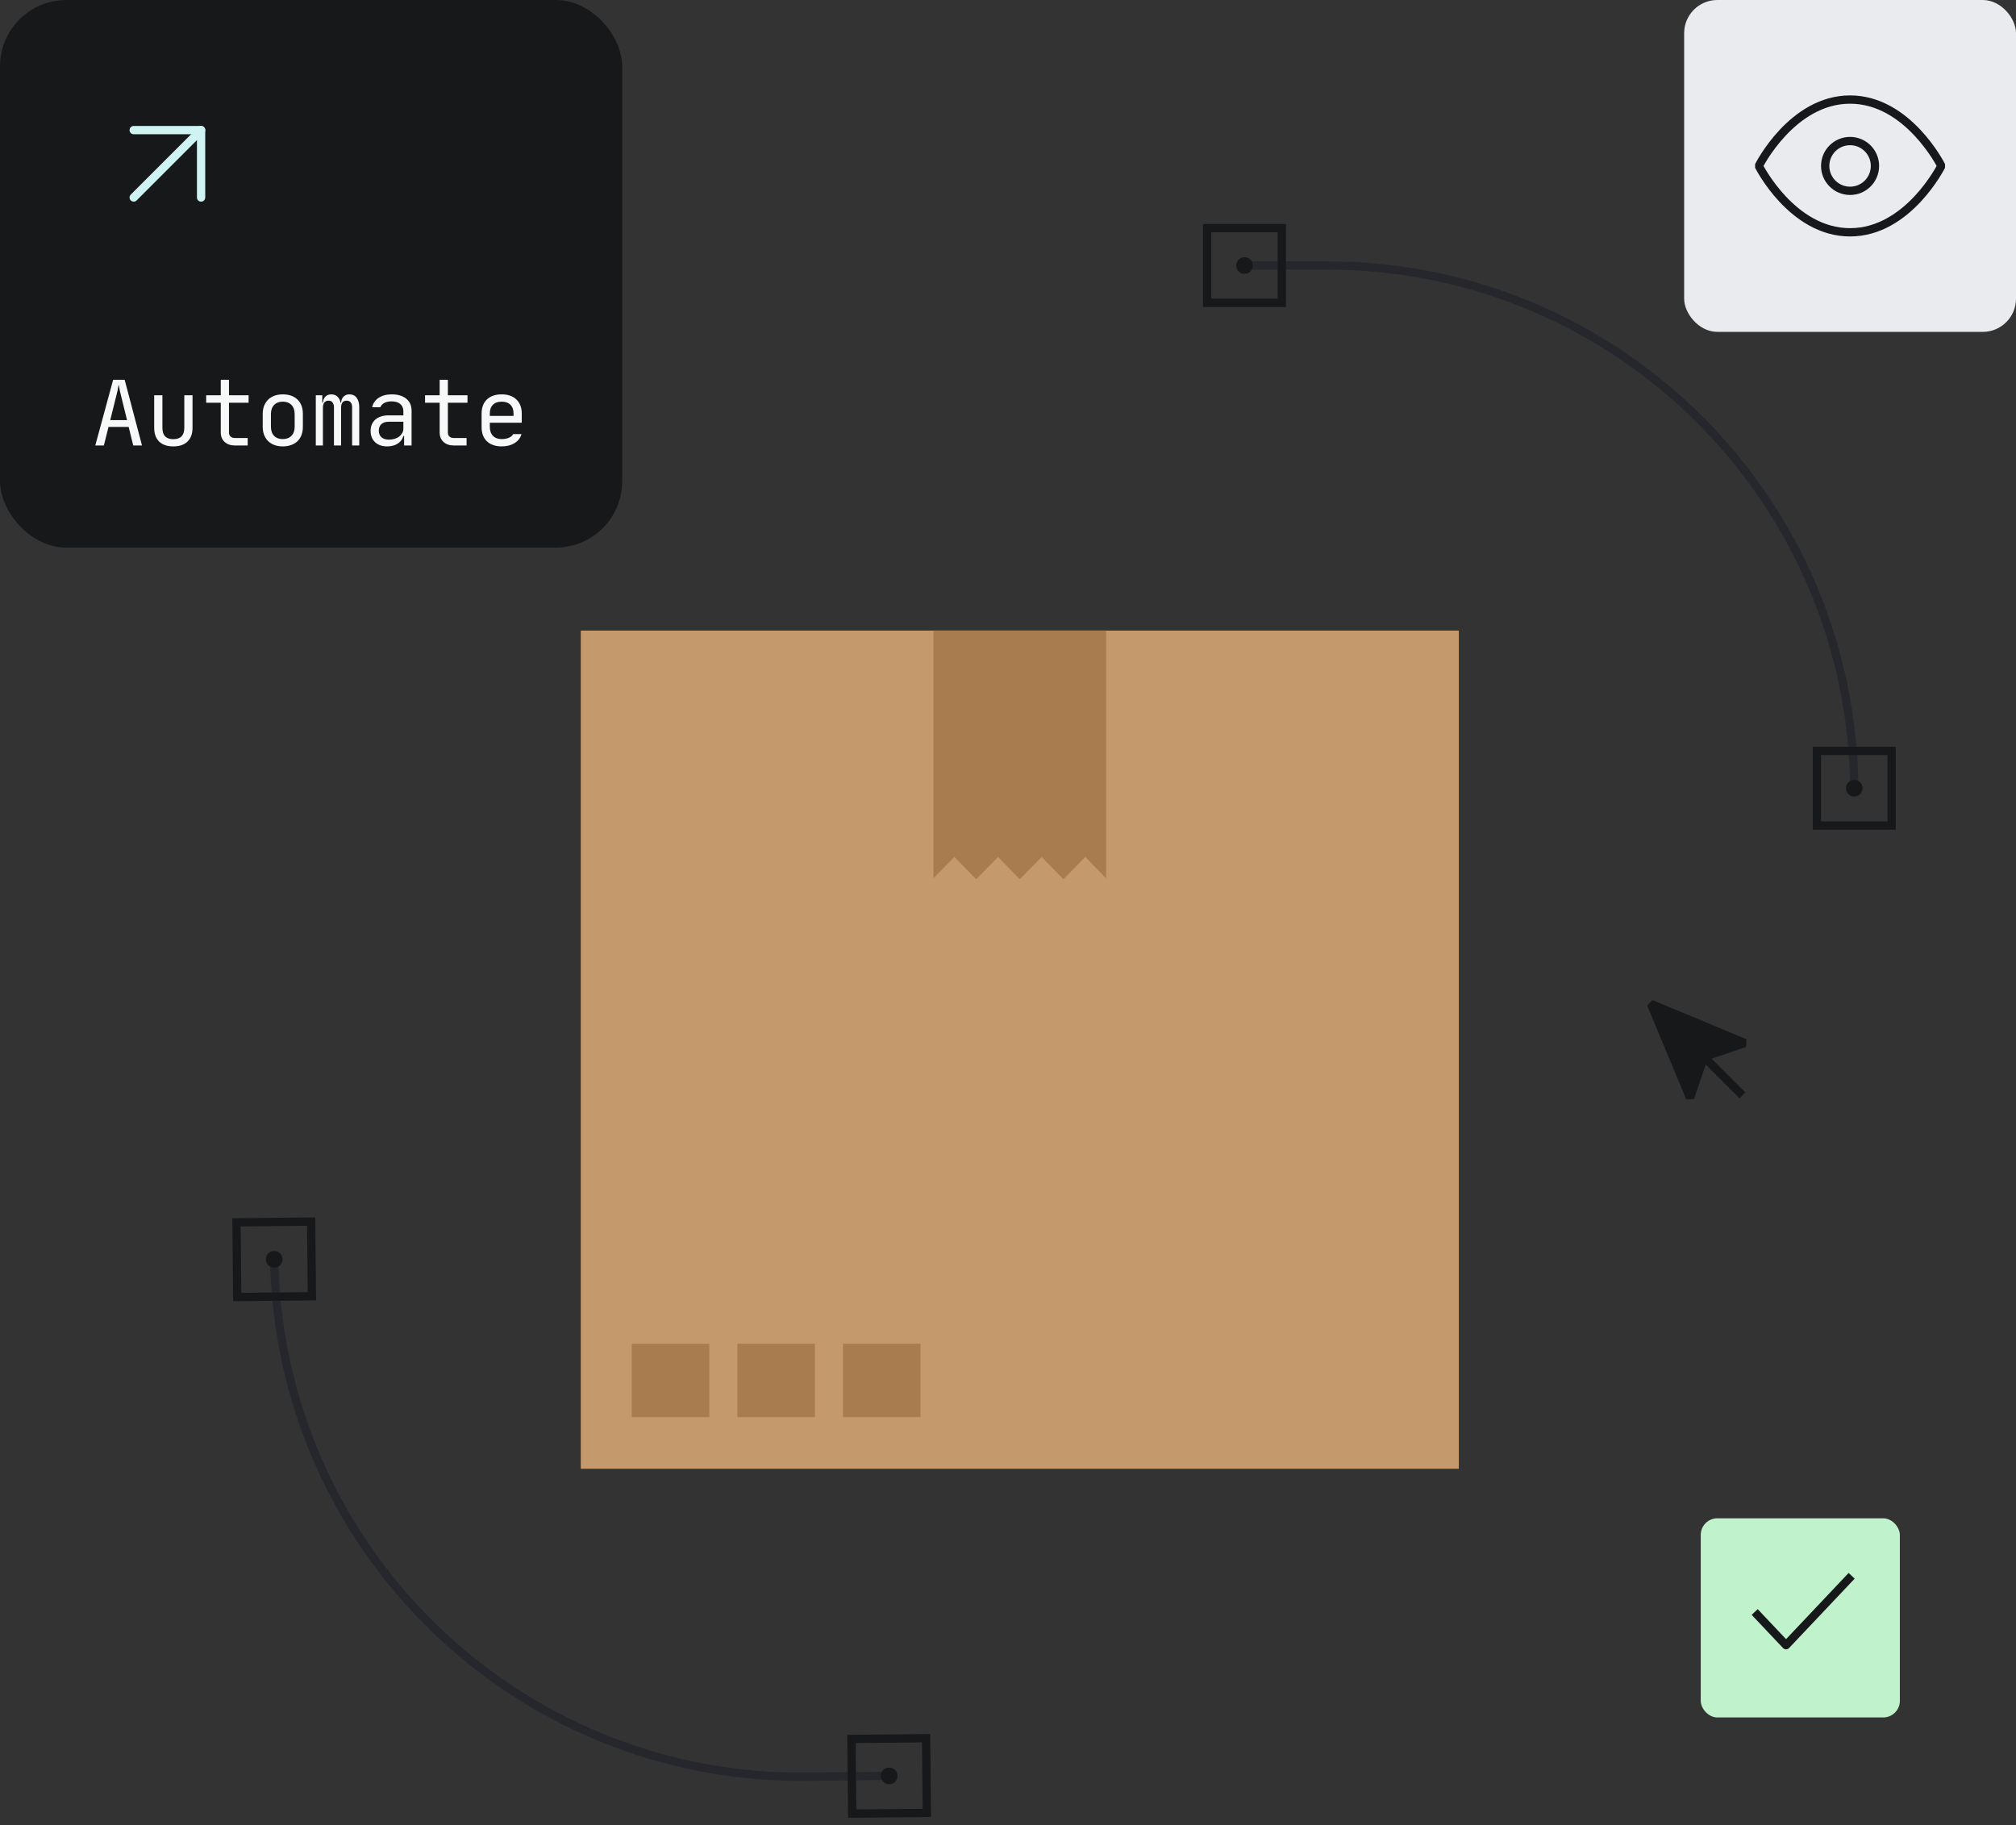
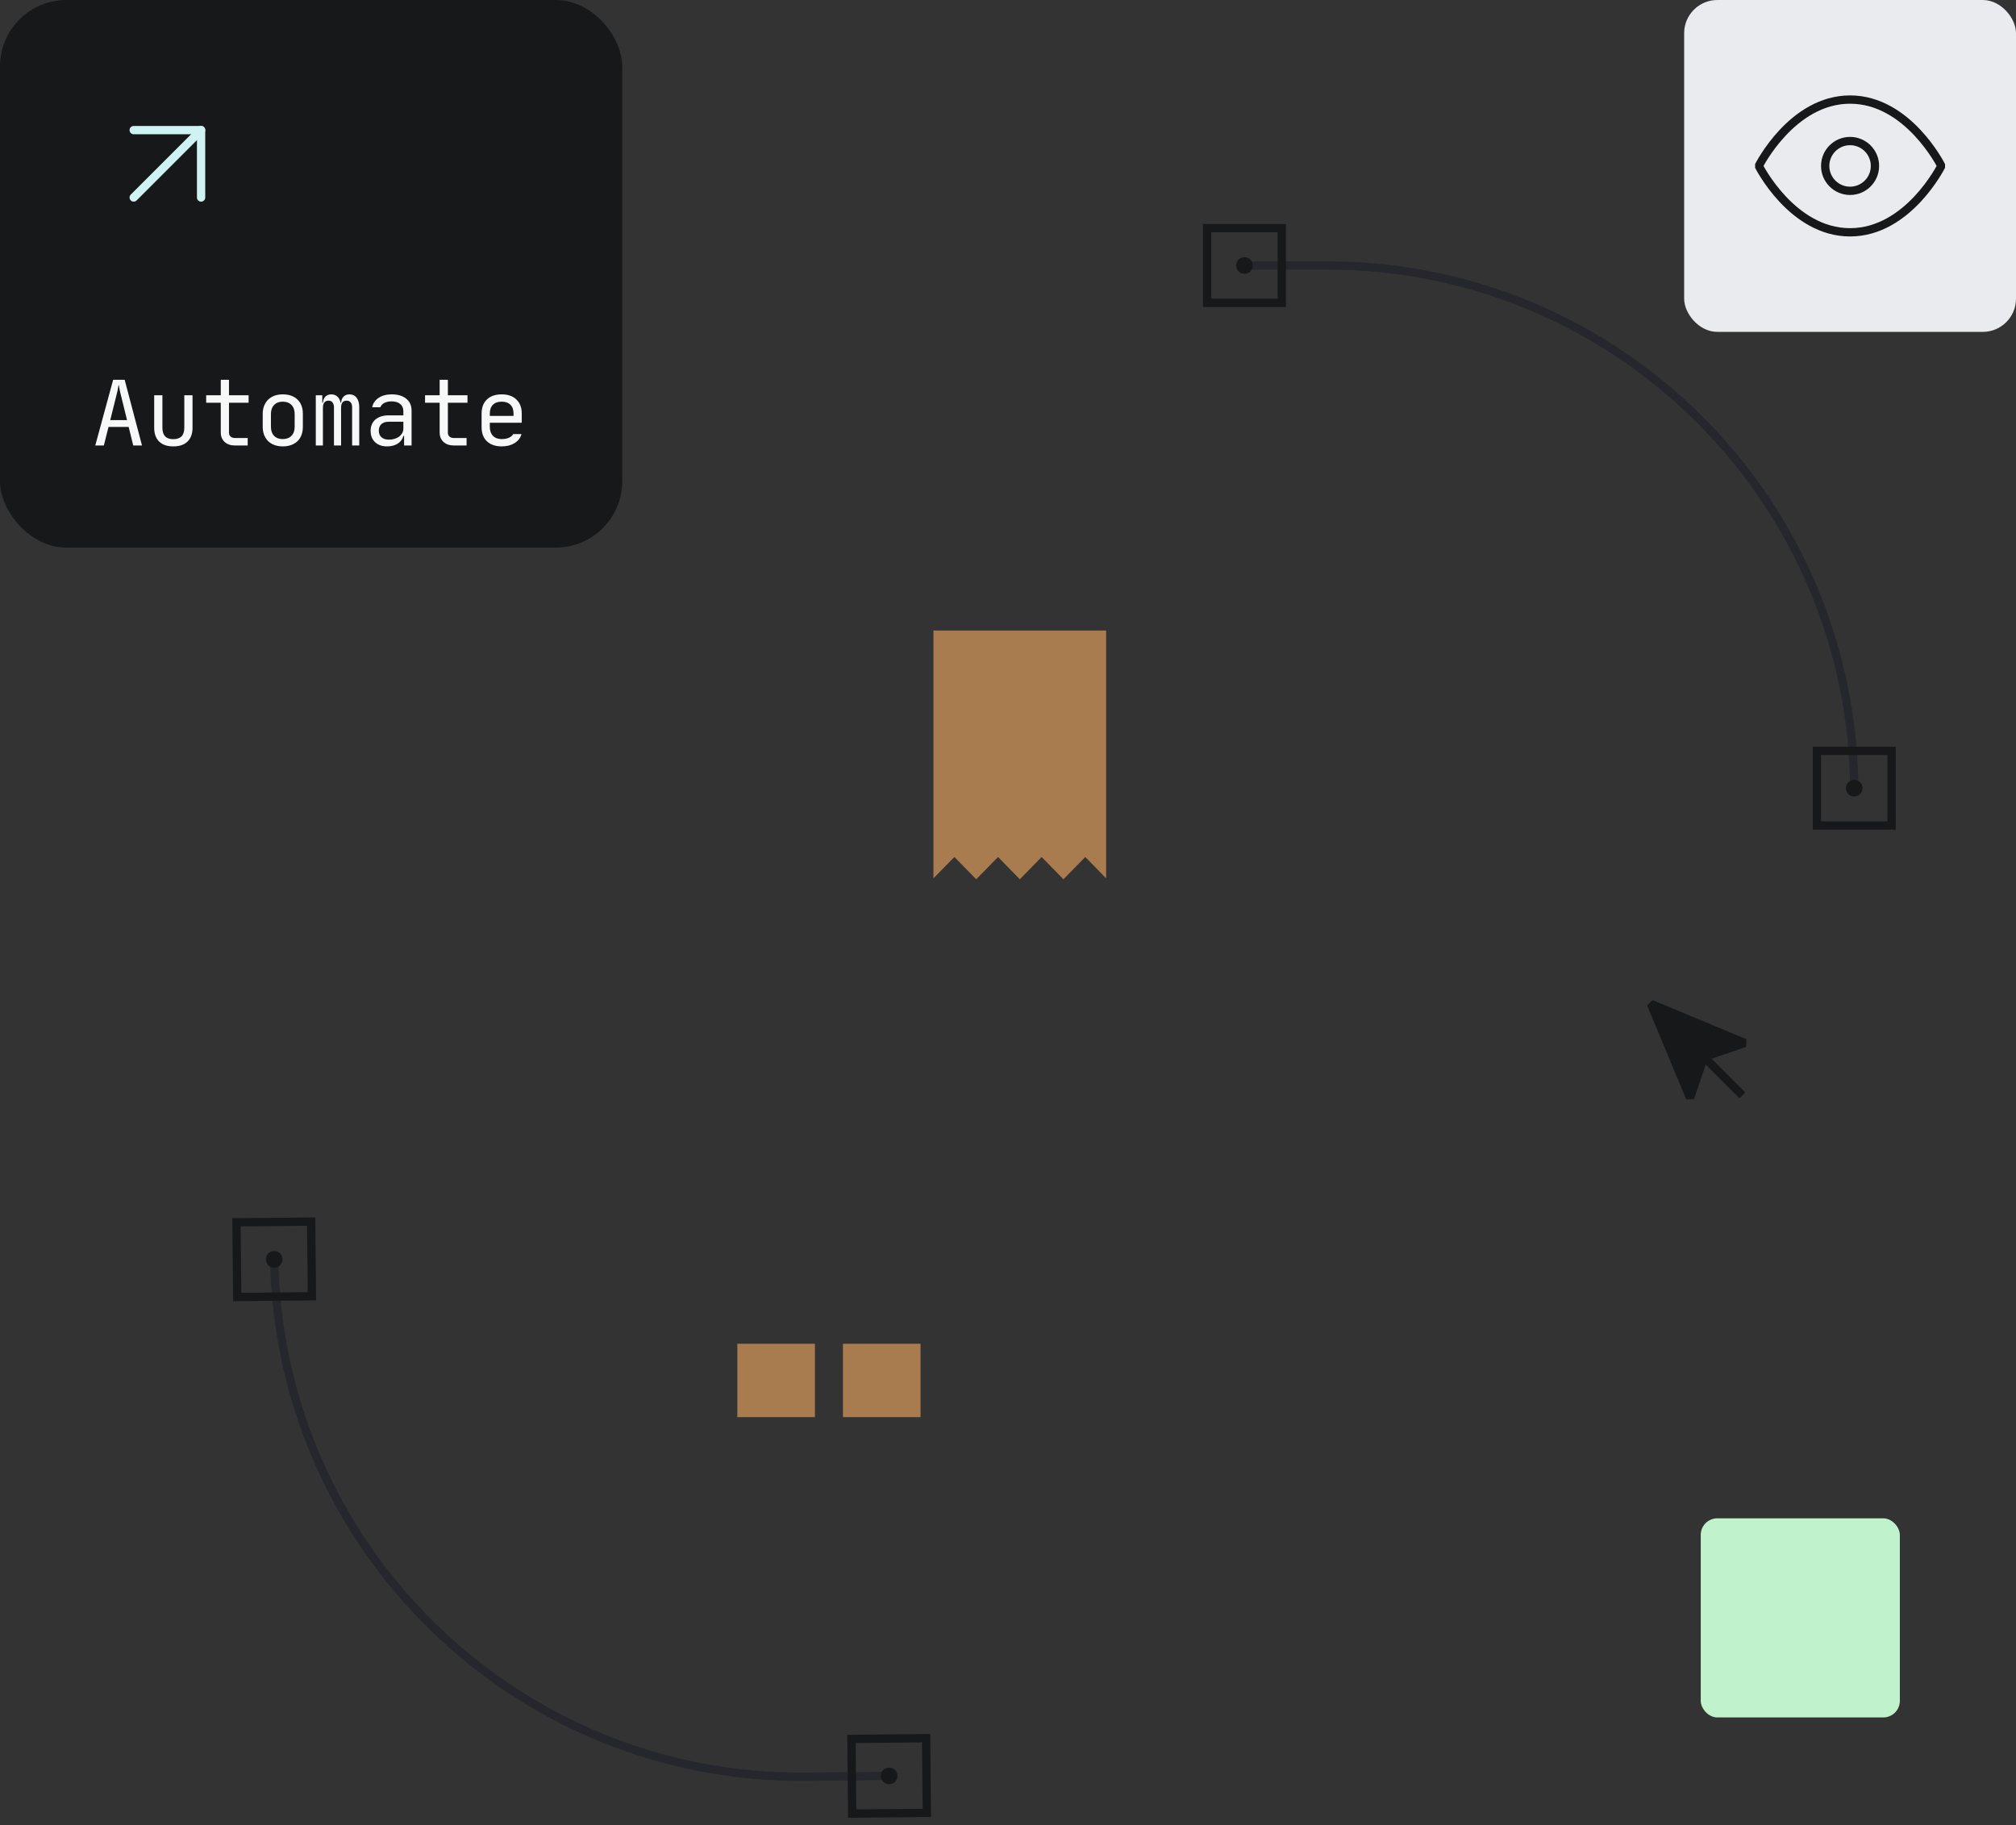
<svg xmlns="http://www.w3.org/2000/svg" width="243" height="220" viewBox="0 0 243 220" fill="none">
  <rect x="0" y="0" width="243" height="220" fill="#333333" stroke="none" />
  <rect x="205" y="183" width="24" height="24" rx="2" fill="#C0F2CB" />
-   <path d="M222.846 190.291L215.283 198.291L211.846 194.655" stroke="#17181A" stroke-linecap="square" stroke-linejoin="round" />
  <path d="M199 121L203.713 132.313L205.387 127.387L210.313 125.713L199 121Z" fill="#17181A" stroke="#17181A" stroke-linecap="square" stroke-linejoin="bevel" />
  <path d="M205.666 127.666L209.666 131.666" stroke="#17181A" stroke-linecap="square" stroke-linejoin="round" />
  <rect width="75" height="66" rx="8" fill="#17181A" />
  <path d="M16.116 23.804L24.238 15.682" stroke="#CFF2F2" stroke-linecap="round" stroke-linejoin="round" />
  <path d="M16.116 15.682L24.239 15.682L24.239 23.805" stroke="#CFF2F2" stroke-linecap="round" stroke-linejoin="round" />
  <path d="M13.64 45.772H15.026L17.116 53.692H16.06L15.51 51.459H13.079L12.518 53.692H11.484L13.64 45.772ZM13.288 50.634H15.312L14.542 47.499C14.505 47.345 14.472 47.206 14.443 47.081C14.414 46.949 14.392 46.832 14.377 46.729C14.362 46.619 14.348 46.52 14.333 46.432H14.289C14.274 46.52 14.256 46.619 14.234 46.729C14.219 46.832 14.197 46.949 14.168 47.081C14.139 47.206 14.106 47.345 14.069 47.499L13.288 50.634ZM18.586 47.642H19.576V51.558C19.576 52.475 20.012 52.933 20.885 52.933C21.772 52.933 22.216 52.475 22.216 51.558V47.642H23.206V51.558C23.206 52.277 23.004 52.831 22.601 53.219C22.205 53.608 21.633 53.802 20.885 53.802C20.151 53.802 19.583 53.608 19.18 53.219C18.784 52.823 18.586 52.27 18.586 51.558V47.642ZM24.851 47.642H26.611V45.772H27.601V47.642H29.966V48.544H27.601V52.13C27.601 52.336 27.664 52.497 27.788 52.614C27.92 52.732 28.096 52.79 28.316 52.79H29.856V53.692H28.316C27.796 53.692 27.381 53.549 27.073 53.263C26.765 52.977 26.611 52.6 26.611 52.13V48.544H24.851V47.642ZM32.657 51.437C32.657 51.899 32.782 52.262 33.031 52.526C33.288 52.79 33.64 52.922 34.087 52.922C34.527 52.922 34.875 52.79 35.132 52.526C35.389 52.262 35.517 51.899 35.517 51.437V49.897C35.517 49.435 35.389 49.072 35.132 48.808C34.875 48.544 34.527 48.412 34.087 48.412C33.647 48.412 33.299 48.544 33.042 48.808C32.785 49.072 32.657 49.435 32.657 49.897V51.437ZM31.667 49.897C31.667 49.531 31.722 49.204 31.832 48.918C31.949 48.625 32.111 48.376 32.316 48.17C32.529 47.965 32.782 47.807 33.075 47.697C33.376 47.587 33.713 47.532 34.087 47.532C34.835 47.532 35.425 47.741 35.858 48.159C36.291 48.577 36.507 49.153 36.507 49.886V51.437C36.507 51.804 36.452 52.134 36.342 52.427C36.232 52.721 36.071 52.97 35.858 53.175C35.653 53.373 35.4 53.527 35.099 53.637C34.798 53.747 34.461 53.802 34.087 53.802C33.713 53.802 33.376 53.747 33.075 53.637C32.782 53.527 32.529 53.37 32.316 53.164C32.111 52.959 31.949 52.71 31.832 52.416C31.722 52.123 31.667 51.797 31.667 51.437V49.897ZM38.065 47.642H38.846V48.533H38.923C38.952 48.211 39.055 47.965 39.231 47.796C39.407 47.62 39.642 47.532 39.935 47.532C40.228 47.532 40.47 47.62 40.661 47.796C40.852 47.965 40.983 48.211 41.057 48.533H41.112C41.141 48.211 41.244 47.965 41.42 47.796C41.596 47.62 41.831 47.532 42.124 47.532C42.498 47.532 42.788 47.672 42.993 47.95C43.198 48.222 43.301 48.599 43.301 49.083V53.692H42.443V49.083C42.443 48.827 42.384 48.632 42.267 48.5C42.157 48.361 41.995 48.291 41.783 48.291C41.336 48.291 41.112 48.574 41.112 49.138V53.692H40.254V49.083C40.254 48.871 40.203 48.687 40.1 48.533C40.005 48.372 39.836 48.291 39.594 48.291C39.374 48.291 39.202 48.372 39.077 48.533C38.974 48.68 38.923 48.882 38.923 49.138V53.692H38.065V47.642ZM44.672 51.932C44.672 51.646 44.719 51.39 44.815 51.162C44.917 50.928 45.06 50.73 45.243 50.568C45.434 50.407 45.661 50.282 45.925 50.194C46.19 50.106 46.486 50.062 46.816 50.062H48.62V49.567C48.62 49.193 48.496 48.904 48.246 48.698C48.005 48.486 47.653 48.379 47.191 48.379C46.853 48.379 46.563 48.442 46.322 48.566C46.087 48.691 45.929 48.863 45.849 49.083H44.858C44.961 48.607 45.221 48.229 45.639 47.95C46.065 47.672 46.589 47.532 47.212 47.532C47.961 47.532 48.547 47.708 48.972 48.06C49.398 48.405 49.611 48.889 49.611 49.512V53.692H48.709V52.537H48.62C48.525 52.926 48.301 53.234 47.95 53.461C47.597 53.689 47.169 53.802 46.663 53.802C46.054 53.802 45.57 53.634 45.211 53.296C44.851 52.959 44.672 52.504 44.672 51.932ZM46.883 52.988C47.132 52.988 47.363 52.955 47.575 52.889C47.788 52.823 47.971 52.732 48.126 52.614C48.279 52.49 48.401 52.347 48.489 52.185C48.577 52.024 48.62 51.848 48.62 51.657V50.832H46.839C46.472 50.832 46.182 50.928 45.969 51.118C45.764 51.309 45.661 51.573 45.661 51.91C45.661 52.248 45.768 52.512 45.98 52.702C46.193 52.893 46.494 52.988 46.883 52.988ZM51.234 47.642H52.994V45.772H53.984V47.642H56.349V48.544H53.984V52.13C53.984 52.336 54.047 52.497 54.171 52.614C54.303 52.732 54.479 52.79 54.699 52.79H56.239V53.692H54.699C54.179 53.692 53.764 53.549 53.456 53.263C53.148 52.977 52.994 52.6 52.994 52.13V48.544H51.234V47.642ZM60.47 53.802C59.715 53.802 59.121 53.597 58.688 53.186C58.263 52.776 58.05 52.211 58.05 51.492V49.842C58.05 49.124 58.263 48.559 58.688 48.148C59.121 47.738 59.715 47.532 60.47 47.532C61.225 47.532 61.816 47.738 62.241 48.148C62.674 48.559 62.89 49.124 62.89 49.842V50.953H59.04V51.437C59.04 51.899 59.165 52.262 59.414 52.526C59.671 52.79 60.023 52.922 60.47 52.922C60.8 52.922 61.086 52.871 61.328 52.768C61.57 52.666 61.75 52.515 61.867 52.317H62.857C62.732 52.779 62.454 53.142 62.021 53.406C61.596 53.67 61.079 53.802 60.47 53.802ZM61.9 50.128V49.842C61.9 49.388 61.775 49.036 61.526 48.786C61.277 48.537 60.925 48.412 60.47 48.412C60.015 48.412 59.663 48.537 59.414 48.786C59.165 49.036 59.04 49.388 59.04 49.842V50.128H61.9Z" fill="#F7F8F8" />
  <rect x="203" width="40" height="40" rx="4" fill="#E9EBEE" />
  <path d="M212 20C212 20 216 12 223 12C230 12 234 20 234 20C234 20 230 28 223 28C216 28 212 20 212 20Z" stroke="#17181A" stroke-linecap="round" stroke-linejoin="bevel" />
  <path d="M223 23C224.657 23 226 21.657 226 20C226 18.343 224.657 17 223 17C221.343 17 220 18.343 220 20C220 21.657 221.343 23 223 23Z" stroke="#17181A" stroke-linecap="round" stroke-linejoin="bevel" />
  <path d="M223.504 95.5V95.5C223.504 60.43 195.074 32 160.004 32H150.004" stroke="#25272C" />
  <rect x="219.004" y="90.5" width="9" height="9" stroke="#17181A" />
  <circle cx="223.504" cy="95" r="0.5" fill="#F7F8F8" stroke="#17181A" />
  <rect x="145.504" y="27.5" width="9" height="9" stroke="#17181A" />
  <circle cx="150.004" cy="32" r="0.5" fill="#17181A" stroke="#17181A" />
  <path d="M33.045 151.28V151.28C33.394 186.349 62.105 214.494 97.173 214.146L107.173 214.046" stroke="#25272C" />
  <rect x="37.595" y="156.235" width="9" height="9" transform="rotate(179.43 37.595 156.235)" stroke="#17181A" />
  <circle cx="33.05" cy="151.78" r="0.5" transform="rotate(179.43 33.05 151.78)" fill="#F7F8F8" stroke="#17181A" />
  <rect x="111.718" y="218.501" width="9" height="9" transform="rotate(179.43 111.718 218.501)" stroke="#17181A" />
  <circle cx="107.173" cy="214.046" r="0.5" transform="rotate(179.43 107.173 214.046)" fill="#17181A" stroke="#17181A" />
-   <path d="M70.004 177.028H175.84V76.004L70.004 76.004L70.004 177.028Z" fill="#C49A6C" />
  <path d="M130.814 103.29L128.183 105.978L125.557 103.29L122.926 105.978L120.3 103.29L117.669 105.978L115.039 103.29L112.512 105.867V76H133.327V105.86L130.814 103.29Z" fill="#A97C50" />
  <path d="M101.607 170.805H110.957V161.96H101.607V170.805Z" fill="#A97C50" />
  <path d="M88.877 170.805H98.227V161.96H88.877V170.805Z" fill="#A97C50" />
-   <path d="M76.15 170.805H85.5V161.96H76.15V170.805Z" fill="#A97C50" />
</svg>